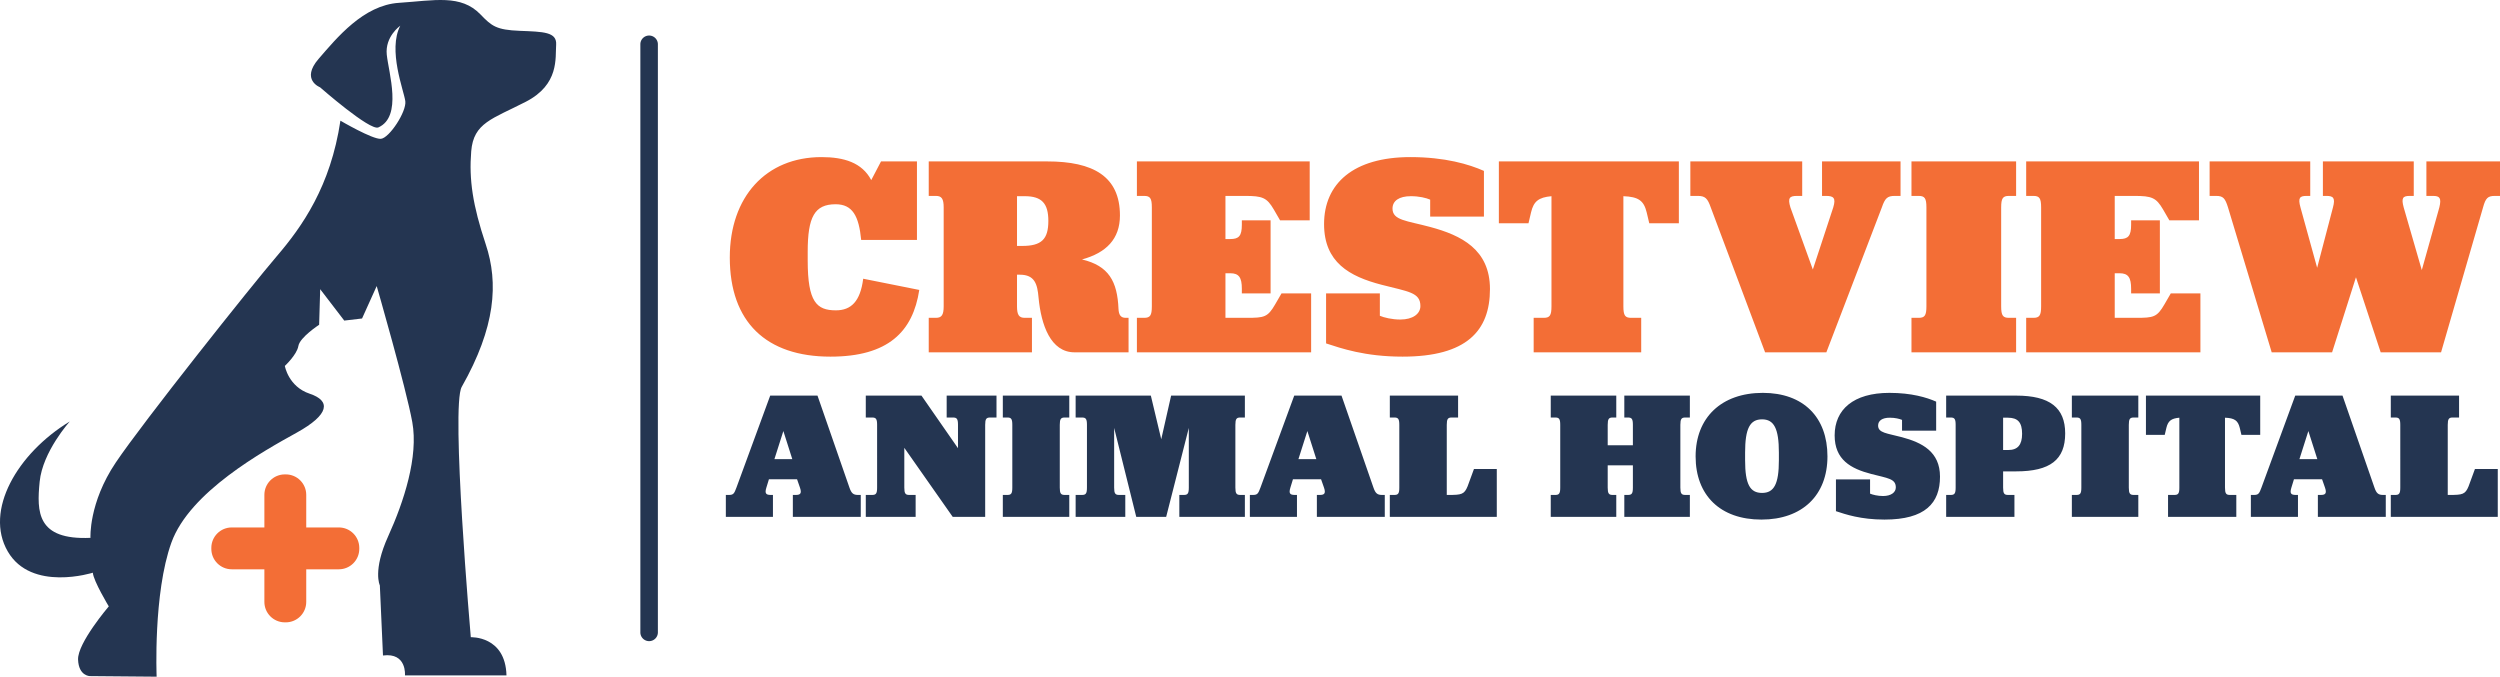
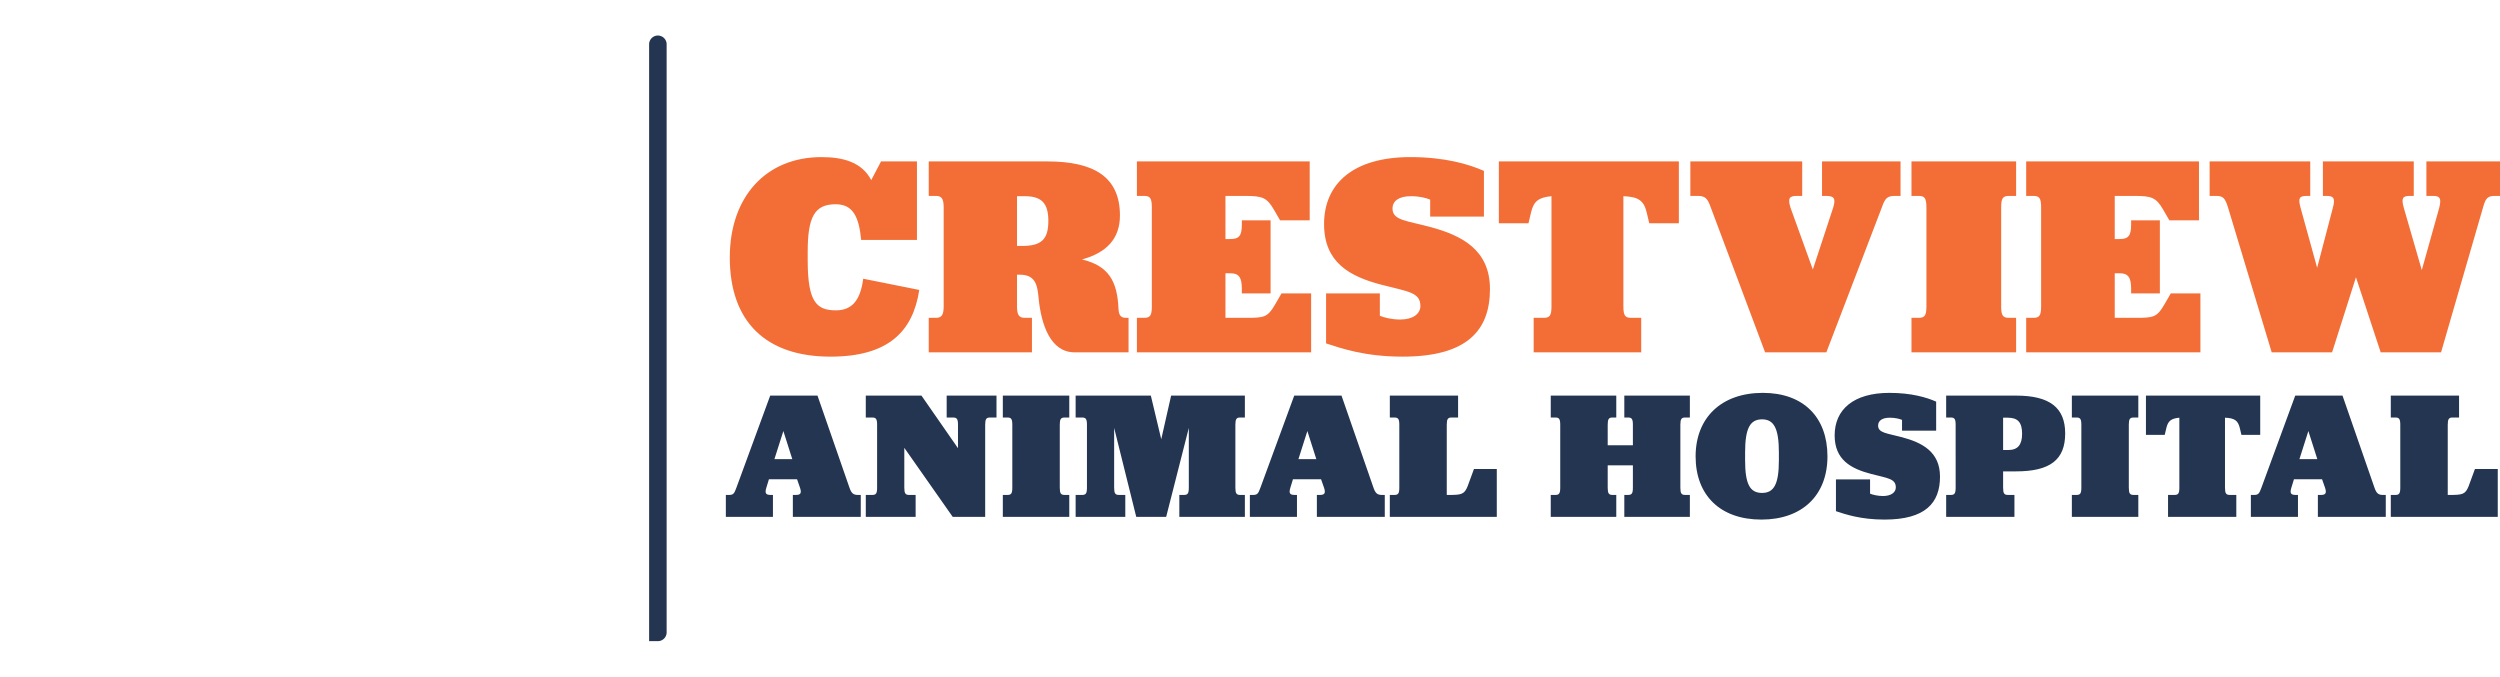
<svg xmlns="http://www.w3.org/2000/svg" id="Layer_2" viewBox="0 0 1998.09 540.829">
  <defs>
    <style>.cls-1{fill:#f36e36}.cls-2{fill:#243551}</style>
  </defs>
  <g id="Layer_1-2">
    <g>
      <g>
        <g>
-           <path d="M319.932 20.541s-12.306 8.577-10.815 23.121 12.664 49.564-6.713 58.176c-6.713 2.983-46.615-32.071-46.615-32.071s-15.663-5.967-1.119-22.748c14.544-16.781 35.8-42.886 64.142-44.75 28.342-1.865 49.552-7.041 65.261 9.323 8.95 9.323 12.679 12.306 31.325 13.052 18.646.746 29.834.746 29.088 11.188-.746 10.442 2.61 31.698-24.24 45.496-26.85 13.798-41.767 16.781-43.632 39.53-1.865 22.748 1.22 43.228 11.586 74.328 10.367 31.1 7.862 66.314-19.178 114.032-8.812 15.55 7.257 200.075 7.257 200.075s27.682-1.292 28.519 30.494H323.66s1.673-18.402-17.566-15.893l-2.509-56.044s-5.855-11.711 6.692-39.314c12.547-27.604 24.258-63.572 19.239-91.175-5.019-27.604-28.44-108.741-28.44-108.741l-11.711 25.931-14.22 1.673-19.239-25.094-.836 28.44s-15.444 10.032-16.602 16.984c-1.159 6.952-10.816 15.915-10.816 15.915s2.833 16.526 19.831 22.192c16.998 5.666 16.054 16.526-10.388 31.163s-85.463 47.217-100.101 87.824c-14.637 40.607-11.804 107.183-11.804 107.183l-53.356-.472s-8.971 0-9.443-13.221 24.553-42.496 24.553-42.496-12.276-20.303-12.749-26.914c0 0-49.106 15.582-67.993-16.998-18.887-32.58 7.555-78.381 49.578-103.878 0 0-21.72 24.081-24.081 48.162s-2.361 46.745 40.607 44.856c0 0-1.539-27.822 20.209-60.166 21.748-32.344 108.741-141.642 128.817-165.064 20.075-23.421 42.939-55.765 50.746-108.184 0 0 25.652 15.056 32.344 14.499s20.633-21.748 19.518-30.113c-1.115-8.365-14.151-40.857-4.008-60.3z" class="cls-2" />
-           <path d="M270.812 421.549h-26.057v-26.057c0-9.024-7.315-16.339-16.339-16.339h-.782c-9.024 0-16.339 7.315-16.339 16.339v26.057h-26.058c-9.024 0-16.339 7.315-16.339 16.339v.782c0 9.024 7.315 16.339 16.339 16.339h26.058v26.058c0 9.024 7.315 16.339 16.339 16.339h.782c9.024 0 16.339-7.315 16.339-16.339v-26.058h26.057c9.024 0 16.339-7.315 16.339-16.339v-.782c0-9.024-7.315-16.339-16.339-16.339z" class="cls-1" />
-         </g>
+           </g>
        <g>
          <g>
            <path d="M637.032 383.023h-22.475l-2.046 6.698c-1.459 4.678-.285 5.852 3.504 5.852h1.752v17.504h-37.648v-17.504h2.486c3.642 0 4.229-1.174 5.981-5.852l26.989-73.536h37.795l25.539 73.536c1.605 4.678 3.211 5.852 6.853 5.852h2.192v17.504h-54.28v-17.504h2.33c3.651 0 4.963-1.174 3.357-5.852l-2.33-6.698zm-18.099-16.054h14.302l-7.146-22.475-7.155 22.475zM736.47 316.185l29.19 42.033V339.54c0-4.678-.88-5.852-3.936-5.852h-5.11v-17.504h39.823v17.504h-5.092c-3.073 0-3.953 1.174-3.953 5.852v73.536H761.43l-38.676-55.152v31.797c0 4.678.88 5.852 3.944 5.852h5.11v17.504h-39.841v-17.504h5.11c3.064 0 3.936-1.174 3.936-5.852V339.54c0-4.678-.872-5.852-3.936-5.852h-5.11v-17.504h44.501zM801.496 395.573h3.642c3.073 0 3.936-1.174 3.936-5.852V339.54c0-4.678-.863-5.852-3.936-5.852h-3.642v-17.504h53.115v17.504h-3.66c-3.055 0-3.936 1.174-3.936 5.852v50.181c0 4.678.88 5.852 3.936 5.852h3.66v17.504h-53.115v-17.504zM859.686 395.573h5.092c3.073 0 3.953-1.174 3.953-5.852V339.54c0-4.678-.88-5.852-3.953-5.852h-5.092v-17.504h60.106l8.32 34.869 7.889-34.869h58.95v17.504h-3.66c-3.055 0-3.936 1.174-3.936 5.852v50.181c0 4.678.88 5.852 3.936 5.852h3.66v17.504h-52.39v-17.504h3.642c3.073 0 3.936-1.174 3.936-5.852v-47.712l-18.091 71.068h-23.925l-17.659-71.068v47.712c0 4.678.88 5.852 3.936 5.852h4.971v17.504h-39.685v-17.504zM1055.835 383.023h-22.458l-2.054 6.698c-1.45 4.678-.293 5.852 3.504 5.852h1.761v17.504H998.94v-17.504h2.468c3.66 0 4.229-1.174 5.99-5.852l26.998-73.536h37.787l25.531 73.536c1.605 4.678 3.211 5.852 6.87 5.852h2.175v17.504h-54.272v-17.504h2.33c3.642 0 4.971-1.174 3.366-5.852l-2.348-6.698zm-18.091-16.054h14.31l-7.164-22.475-7.146 22.475zM1110.797 395.573h3.642c3.055 0 3.936-1.174 3.936-5.852V339.54c0-4.678-.88-5.852-3.936-5.852h-3.642v-17.504h54.565v17.504h-5.11c-3.055 0-3.936 1.174-3.936 5.852v56.033h1.45c10.374 0 12.549-.449 15.191-6.87l5.092-13.861h18.246v38.235h-85.499v-17.504zM1239.416 395.573h3.642c3.055 0 3.936-1.174 3.936-5.852V339.54c0-4.678-.88-5.852-3.936-5.852h-3.642v-17.504h52.373v17.504h-2.917c-3.055 0-3.936 1.174-3.936 5.852v16.33h20.128v-16.33c0-4.678-.863-5.852-3.936-5.852h-2.917v-17.504h52.39v17.504h-3.66c-3.055 0-3.936 1.174-3.936 5.852v50.181c0 4.678.88 5.852 3.936 5.852h3.66v17.504h-52.39v-17.504h2.917c3.073 0 3.936-1.174 3.936-5.852v-17.797h-20.128v17.797c0 4.678.88 5.852 3.936 5.852h2.917v17.504h-52.373v-17.504zM1355.193 364.777c0-30.934 20.585-50.785 53.711-50.785 32.401 0 51.665 19.42 51.665 50.785 0 30.934-19.989 50.491-52.822 50.491s-52.554-19.403-52.554-50.491zm66.554 3.073v-6.128c0-19.264-3.936-26.566-13.43-26.566-9.632 0-13.568 7.146-13.568 26.566v6.128c0 19.247 3.936 26.117 13.568 26.117 9.494 0 13.43-7.008 13.43-26.117zM1467.353 408.554v-25.392h27.274v11.376c2.054.88 6.128 1.899 10.374 1.899 6.404 0 10.202-2.917 10.202-6.853 0-7.008-6.266-7.302-19.696-10.789-16.347-4.246-29.19-11.393-29.19-30.795 0-20.576 14.897-34.006 43.776-34.006 17.659 0 29.777 3.66 37.355 7.008v23.2h-27.274v-8.614c-2.054-.863-5.558-1.743-9.788-1.743-5.973 0-9.339 2.33-9.339 6.266 0 5.99 7.146 6.128 19.126 9.339 15.76 4.246 30.347 11.393 30.347 31.52 0 21.163-11.824 34.3-44.363 34.3-19.109 0-31.227-4.229-38.805-6.715zM1555.441 395.573h3.642c3.055 0 3.936-1.174 3.936-5.852V339.54c0-4.678-.88-5.852-3.936-5.852h-3.642v-17.504h56.033c26.687 0 39.098 9.632 39.098 30.209 0 21.008-11.963 30.347-39.254 30.347h-10.357v12.981c0 4.678.88 5.852 3.936 5.852h5.11v17.504h-54.565v-17.504zm45.52-35.905h4.091c7.578 0 11.082-4.091 11.082-12.981 0-9.045-3.349-12.843-11.376-12.843h-3.798v25.824zM1655.906 395.573h3.642c3.073 0 3.936-1.174 3.936-5.852V339.54c0-4.678-.863-5.852-3.936-5.852h-3.642v-17.504h53.115v17.504h-3.66c-3.055 0-3.936 1.174-3.936 5.852v50.181c0 4.678.88 5.852 3.936 5.852h3.66v17.504h-53.115v-17.504zM1732.773 395.573h5.092c3.073 0 3.953-1.174 3.953-5.852v-55.877c-6.577.587-9.045 2.624-10.374 8.165l-1.312 5.558h-15.018v-31.382h91.333v31.382h-15.018l-1.312-5.558c-1.467-5.973-4.246-7.871-11.824-8.165v55.877c0 4.678.88 5.852 3.936 5.852h5.11v17.504h-54.565v-17.504zM1855.869 383.023h-22.458l-2.054 6.698c-1.45 4.678-.293 5.852 3.504 5.852h1.761v17.504h-37.648v-17.504h2.468c3.66 0 4.229-1.174 5.99-5.852l26.998-73.536h37.787l25.531 73.536c1.605 4.678 3.211 5.852 6.87 5.852h2.175v17.504h-54.272v-17.504h2.33c3.642 0 4.971-1.174 3.366-5.852l-2.348-6.698zm-18.091-16.054h14.31l-7.164-22.475-7.146 22.475zM1910.814 395.573h3.642c3.055 0 3.936-1.174 3.936-5.852V339.54c0-4.678-.88-5.852-3.936-5.852h-3.642v-17.504h54.565v17.504h-5.11c-3.055 0-3.936 1.174-3.936 5.852v56.033h1.45c10.374 0 12.549-.449 15.191-6.87l5.092-13.861h18.246v38.235h-85.499v-17.504z" class="cls-2" />
          </g>
          <g>
            <path d="M583.278 205.76c0-48.489 28.948-80.199 73.303-80.199 17.927 0 32.401 4.367 39.754 18.384l7.811-14.932h28.724v62.73h-44.579c-1.838-19.075-6.896-28.5-20.447-28.5-16.779 0-22.294 10.116-22.294 37.925v7.112c0 33.091 7.121 39.754 22.518 39.754 12.178 0 19.532-7.112 21.836-25.272l44.812 8.959c-5.058 33.316-24.823 53.322-71.016 53.322-51.242 0-80.424-27.585-80.424-79.284zM864.77 207.365c21.37 5.058 28.258 17.469 29.173 39.53.242 4.592 1.623 7.129 5.748 7.129h2.296v27.567h-43.19c-19.075 0-26.67-21.836-28.741-43.656-.915-10.806-2.986-18.384-14.932-18.384h-2.296v25.272c0 6.888 1.605 9.201 6.214 9.201h5.731v27.567h-82.495v-27.567h5.748c4.592 0 6.197-2.313 6.197-9.201V165.78c0-6.905-1.605-9.201-6.197-9.201h-5.748v-27.567h94.682c36.768 0 58.138 11.945 58.138 43.19 0 18.85-11.03 29.881-30.329 35.163zm-51.941-10.806h4.143c15.398 0 20.904-5.282 20.904-19.989 0-14.017-5.282-19.765-18.833-19.765h-6.214v39.754zM908.65 254.024h5.748c4.833 0 6.197-1.847 6.197-9.201V165.78c0-7.354-1.364-9.201-6.197-9.201h-5.748v-27.567h138.113v47.108h-23.666l-5.058-8.735c-5.524-9.425-8.959-10.806-22.976-10.806h-15.639v34.472h3.918c6.888 0 9.183-2.538 9.183-11.497v-3.435h22.976v58.363h-22.976v-3.677c0-8.959-2.296-12.411-9.183-12.411h-3.918v35.629h17.003c14.034 0 16.779-.466 22.751-10.806l5.058-8.735h23.666v47.108H908.649v-27.567zM1059.848 274.463v-39.979h42.982v17.918c3.211 1.381 9.649 2.986 16.313 2.986 10.116 0 16.088-4.592 16.088-10.789 0-11.03-9.891-11.497-31.02-17.003-25.738-6.68-45.969-17.935-45.969-48.489 0-32.401 23.442-53.547 68.944-53.547 27.809 0 46.884 5.748 58.829 11.03v36.544h-42.965v-13.568c-3.228-1.381-8.735-2.762-15.398-2.762-9.425 0-14.707 3.677-14.707 9.891 0 9.425 11.255 9.649 30.105 14.707 24.806 6.663 47.781 17.918 47.781 49.628 0 33.333-18.608 54.013-69.842 54.013-30.105 0-49.179-6.663-61.142-10.582zM1225.753 254.024h8.044c4.833 0 6.197-1.847 6.197-9.201v-88.019c-10.34.932-14.241 4.143-16.313 12.877l-2.054 8.735h-23.683v-49.404h143.862v49.404h-23.666l-2.071-8.735c-2.296-9.425-6.663-12.411-18.608-12.877v88.019c0 7.354 1.364 9.201 6.197 9.201h8.044v27.567h-85.948v-27.567zM1436.246 156.58c-5.973 0-7.578 1.605-5.282 9.201l17.918 49.628 16.313-49.628c2.313-7.595.242-9.201-5.731-9.201h-3.228v-27.567h62.747v27.567h-4.609c-5.973 0-7.802 1.847-10.34 9.201l-44.346 115.811h-48.955l-43.431-115.811c-2.52-7.129-4.367-9.201-10.34-9.201h-5.973v-27.567h89.4v27.567h-4.143zM1527.718 254.024h5.731c4.833 0 6.214-1.847 6.214-9.201V165.78c0-7.354-1.381-9.201-6.214-9.201h-5.731v-27.567h83.634v27.567h-5.731c-4.833 0-6.214 1.847-6.214 9.201v79.043c0 7.354 1.381 9.201 6.214 9.201h5.731v27.567h-83.634v-27.567zM1619.396 254.024h5.748c4.833 0 6.197-1.847 6.197-9.201V165.78c0-7.354-1.364-9.201-6.197-9.201h-5.748v-27.567h138.113v47.108h-23.666l-5.058-8.735c-5.524-9.425-8.959-10.806-22.976-10.806h-15.639v34.472h3.918c6.888 0 9.183-2.538 9.183-11.497v-3.435h22.976v58.363h-22.976v-3.677c0-8.959-2.296-12.411-9.183-12.411h-3.918v35.629h17.003c14.034 0 16.779-.466 22.751-10.806l5.058-8.735h23.666v47.108h-139.253v-27.567zM1780.71 165.781c-2.296-7.354-3.901-9.201-9.425-9.201h-5.282v-27.567h80.424v27.567h-2.986c-5.507 0-6.888 1.605-4.816 9.201l13.326 48.247 12.636-48.247c2.071-7.595.224-9.201-5.058-9.201h-2.986v-27.567h72.621v27.567h-3.228c-5.507 0-6.888 1.605-4.816 9.201l14.466 50.094 14.017-50.094c1.847-7.595.242-9.201-5.041-9.201h-5.299v-27.567h58.829v27.567h-4.126c-5.524 0-7.354 1.605-9.425 9.201l-33.557 115.811h-48.247l-19.765-59.986-19.075 59.986h-48.265l-34.921-115.811z" class="cls-1" />
          </g>
        </g>
      </g>
-       <path d="M518.799 512.425a7 7 0 01-7-7V35.404a7 7 0 1114 0v470.021a7 7 0 01-7 7z" class="cls-2" />
+       <path d="M518.799 512.425V35.404a7 7 0 1114 0v470.021a7 7 0 01-7 7z" class="cls-2" />
    </g>
  </g>
</svg>